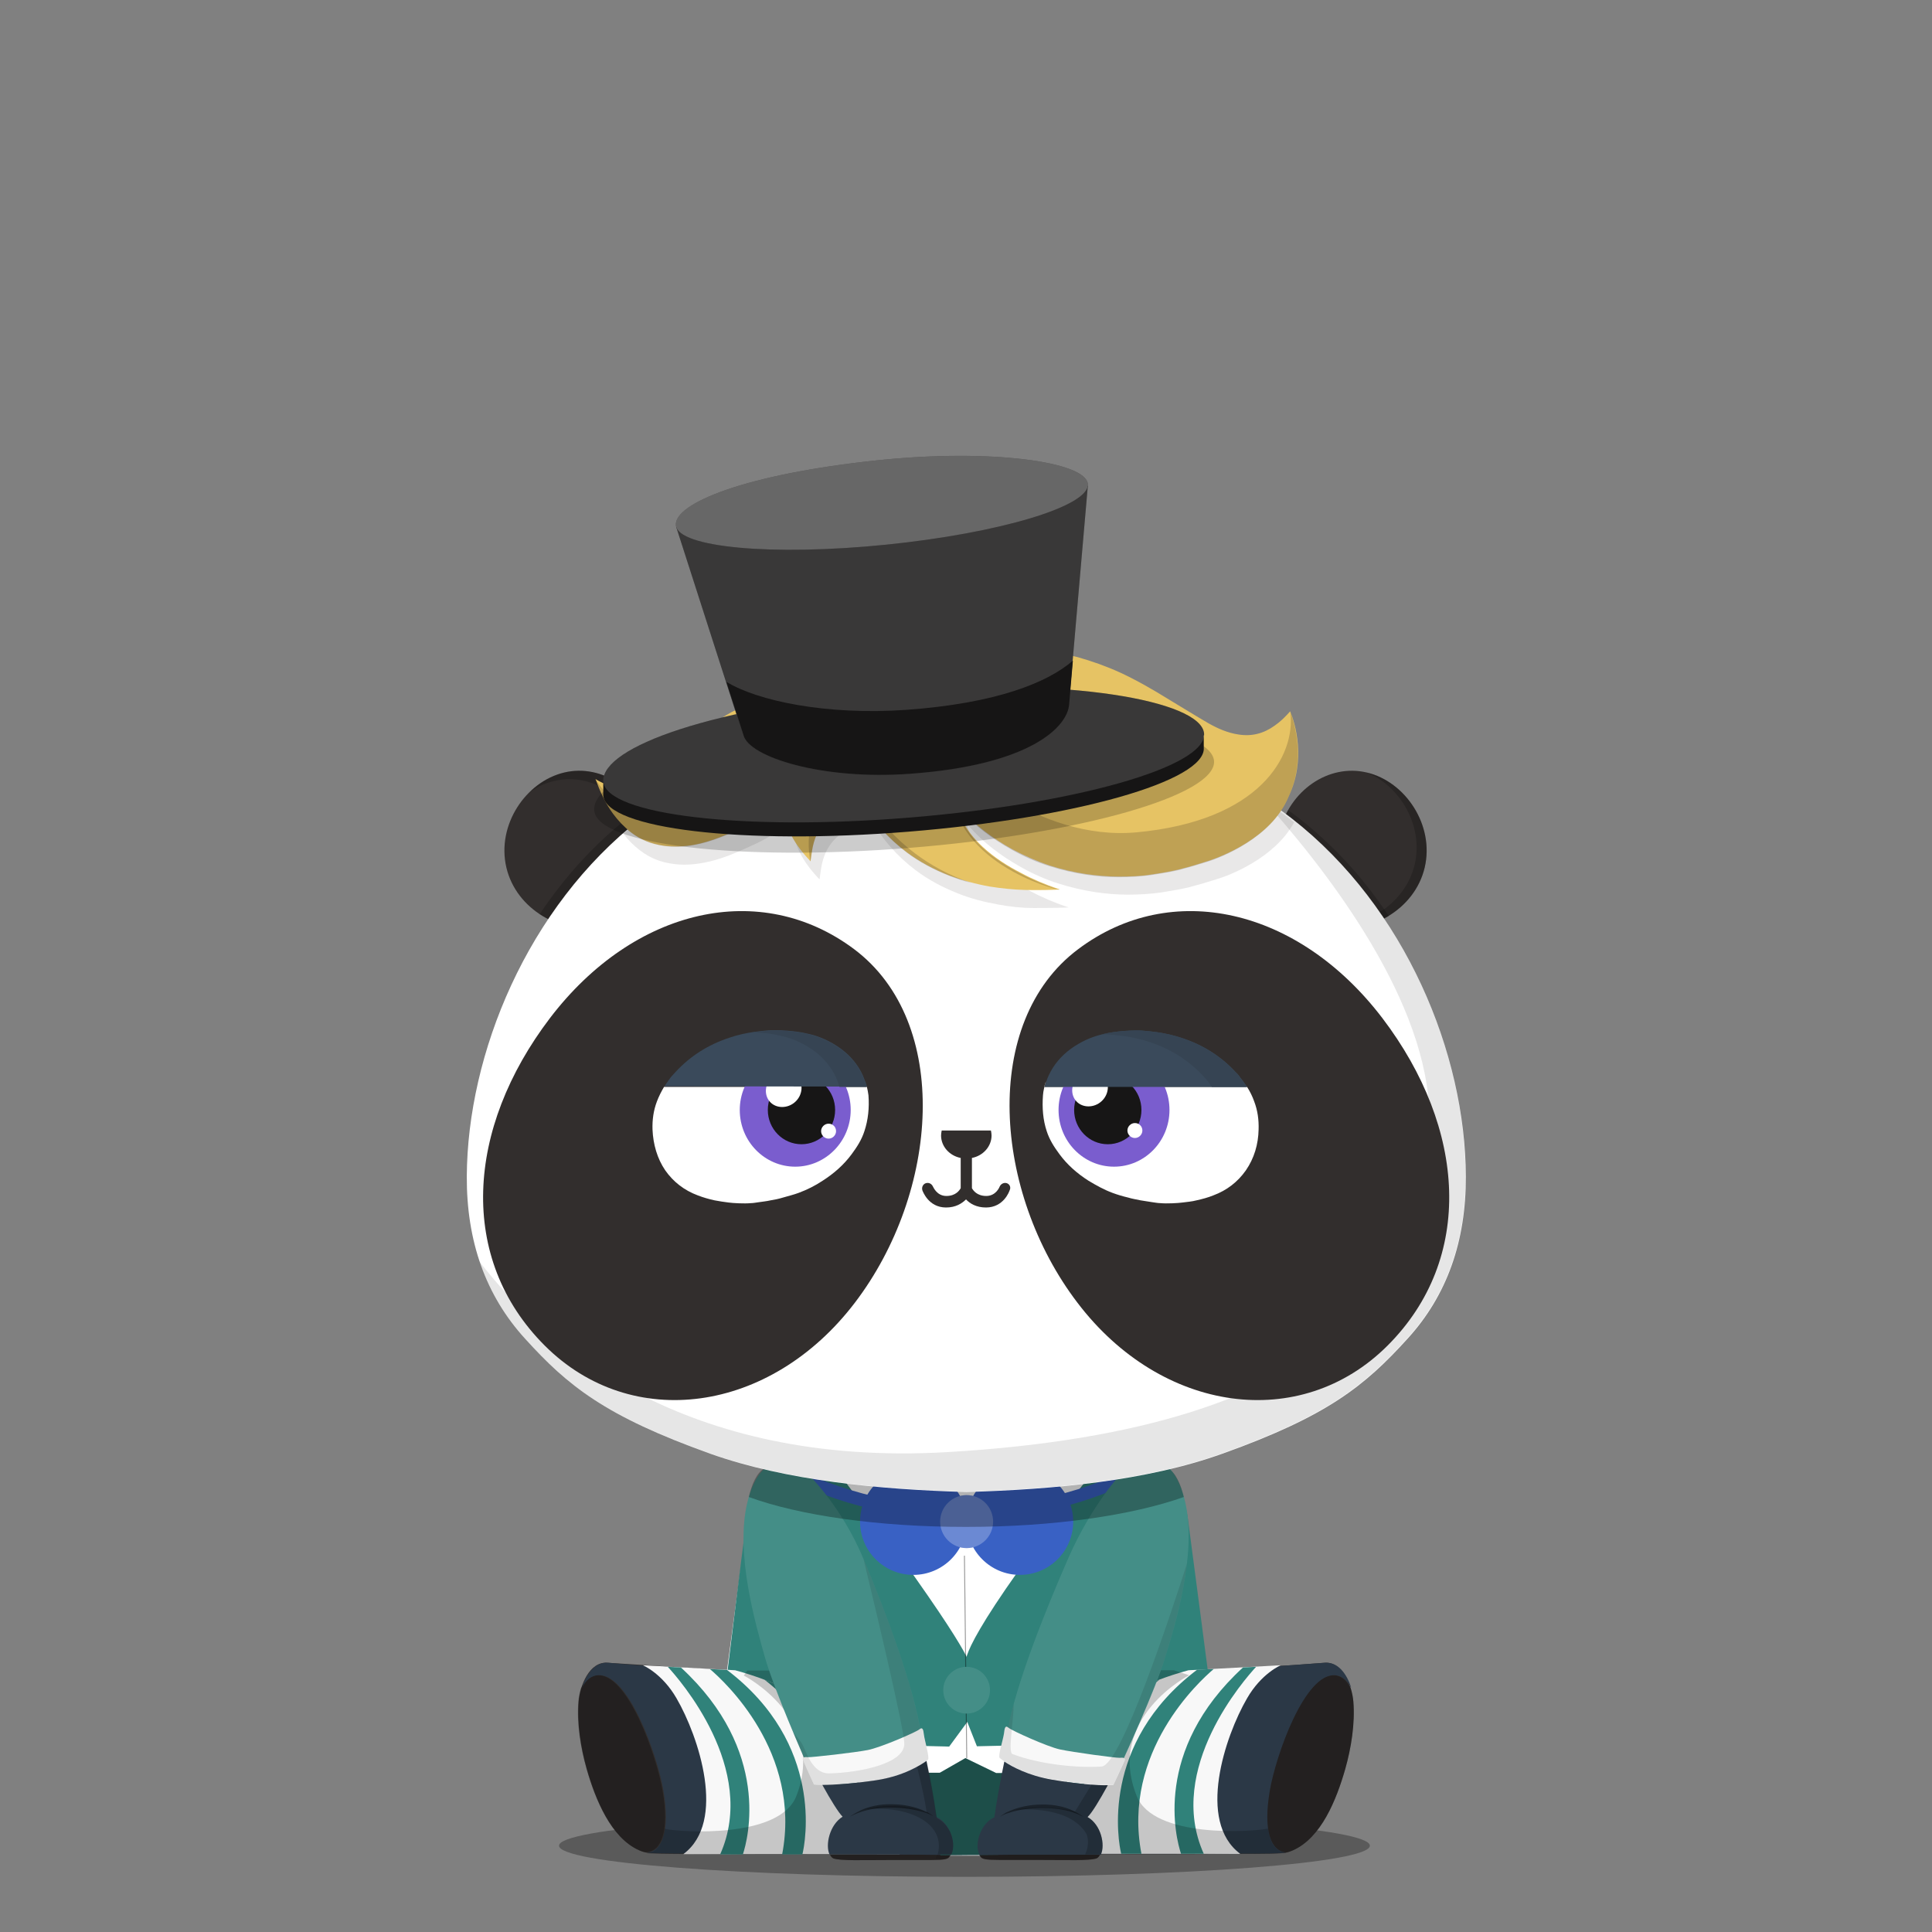
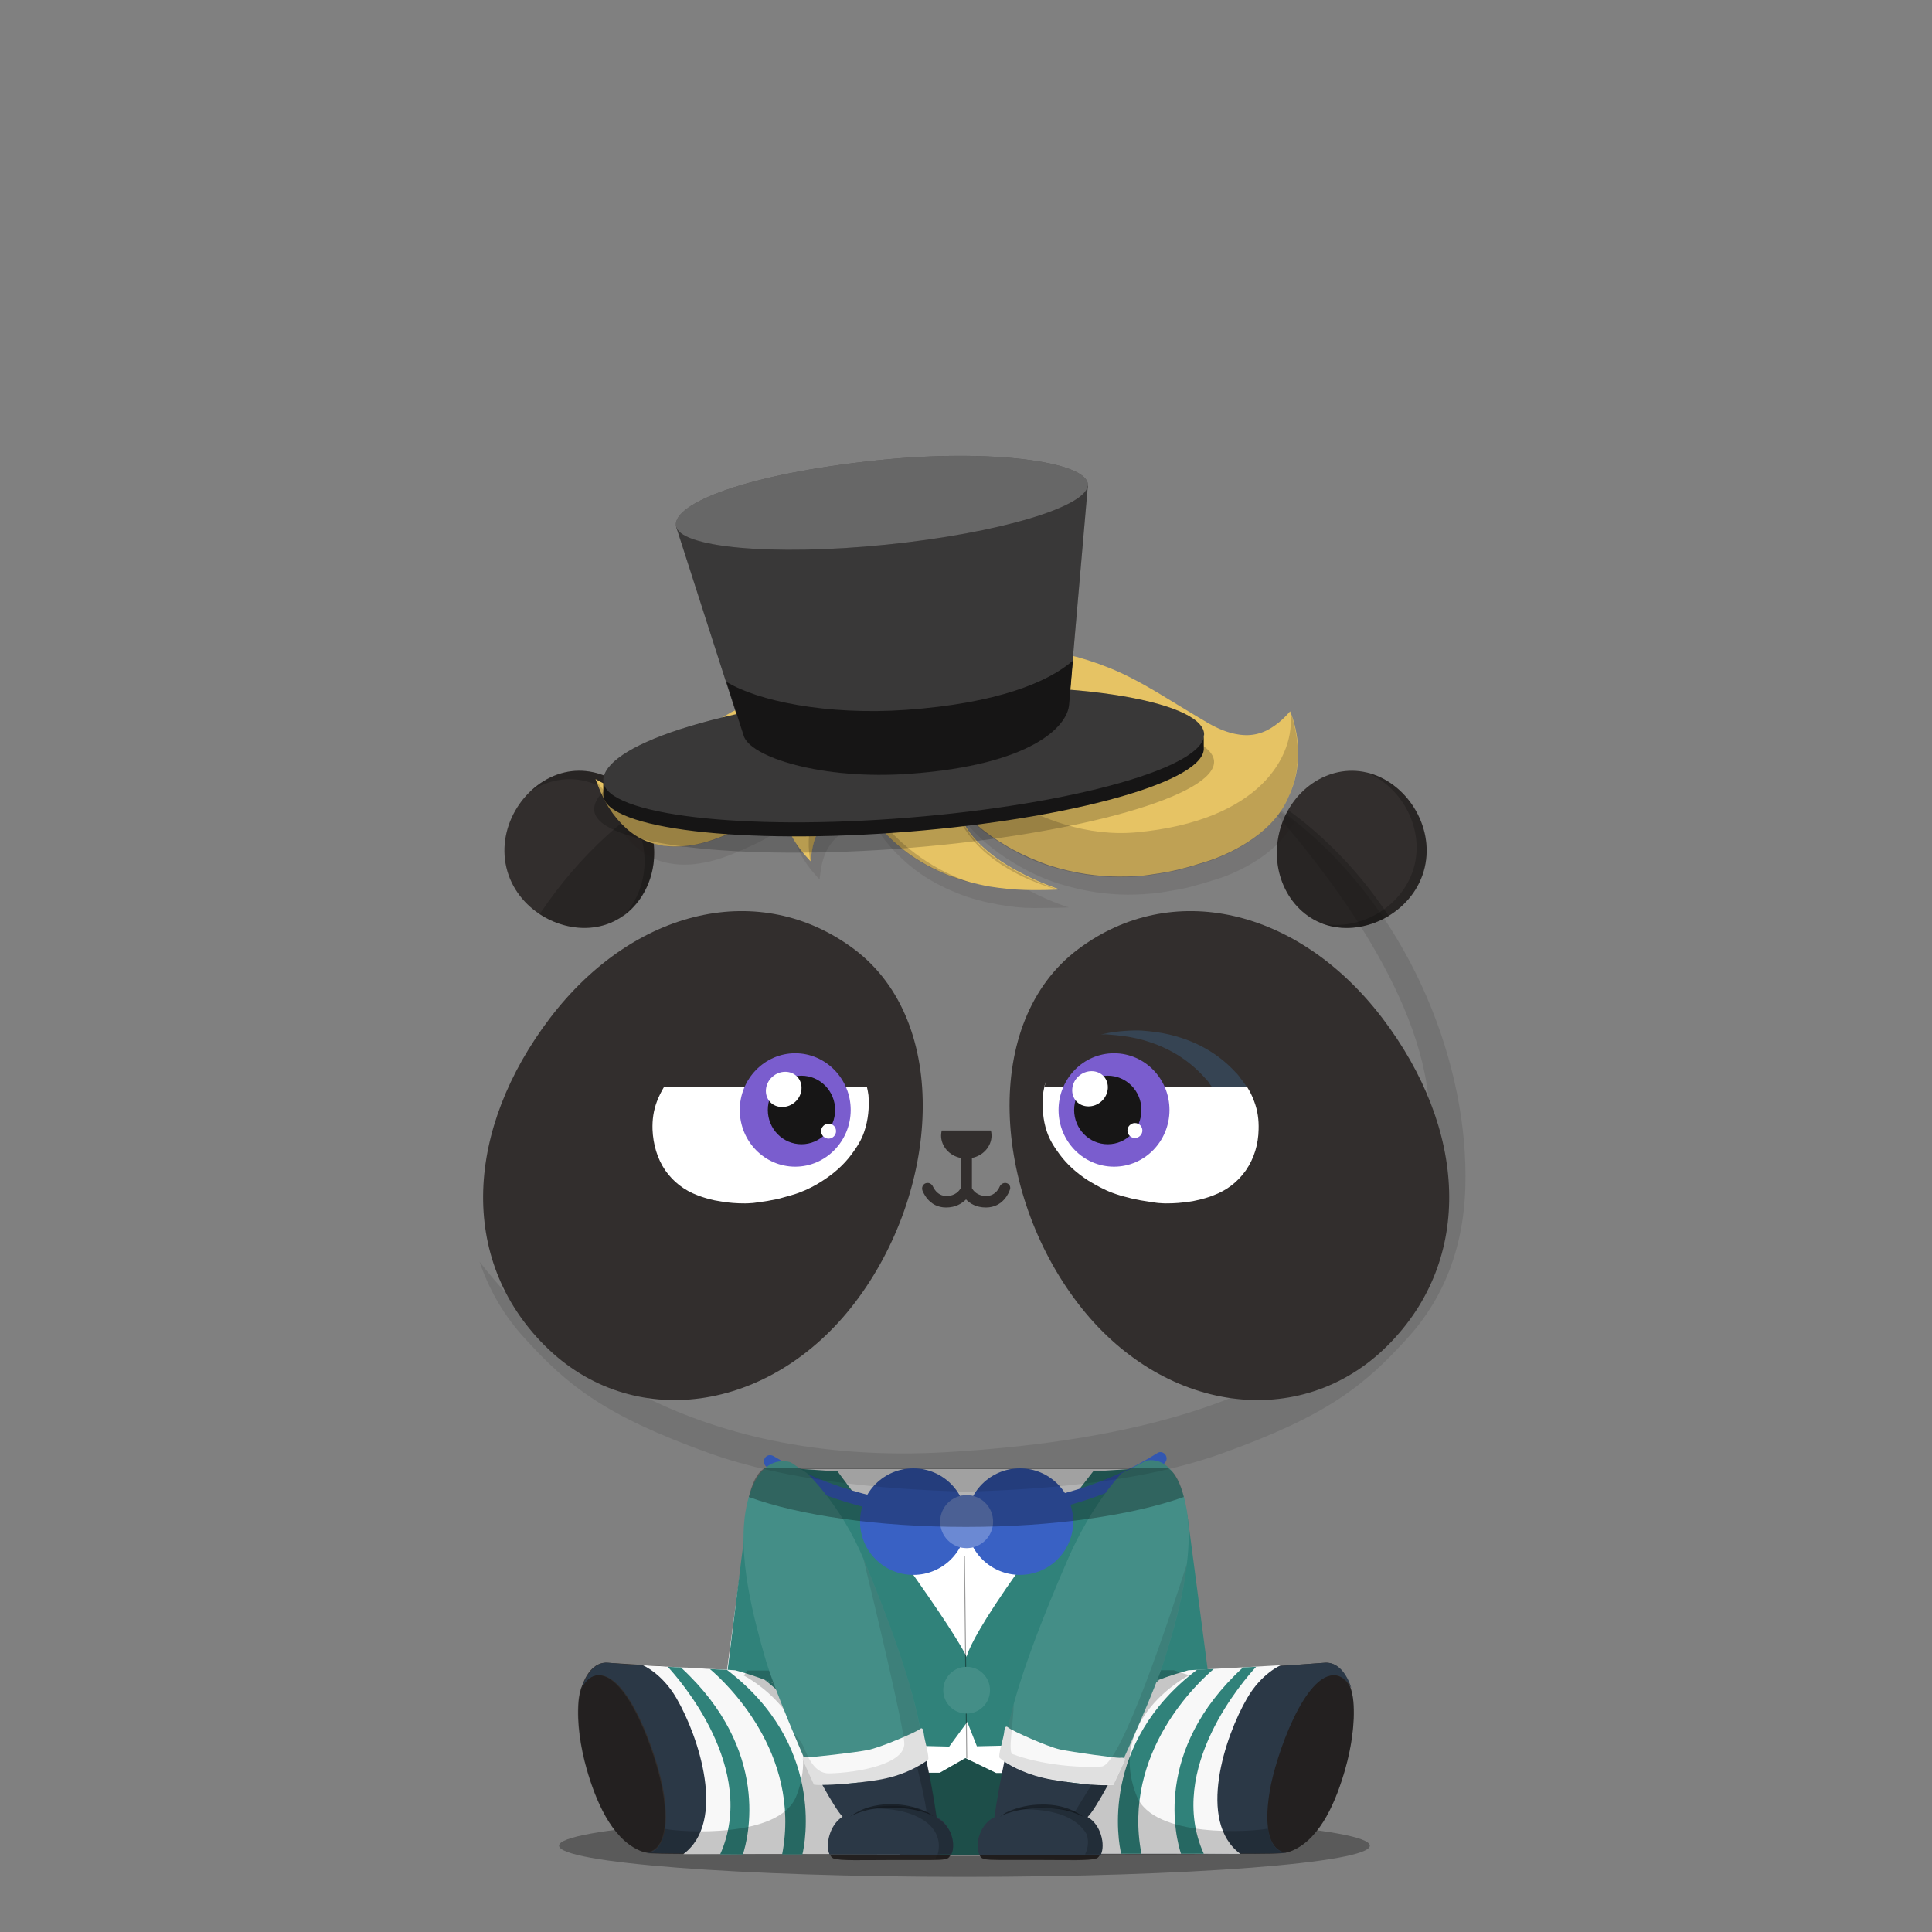
<svg xmlns="http://www.w3.org/2000/svg" version="1.1" width="100%" height="100%" viewBox="0 0 620 620">
  <rect x="0" y="0" width="620" height="620" fill="#808080" stroke="none" />
  <g id="body">
    <g>
      <path style="opacity:0.3;enable-background:new    ;" d="M439.6,592.3c0,5.5-58.3,10-130.1,10c-71.9,0-130.1-4.5-130.1-10   s58.3-10,130.1-10S439.6,586.8,439.6,592.3z" />
      <path style="fill:#322E2D;" d="M195,533.6c-5.9-0.5-8.9,7.4-9.3,12.4c-0.6,7.1,0.7,15,2.6,21.7c2.8,9.8,7.8,22.1,16.8,26.1   c0.9,0.4,1.8,0.7,3.4,0.9c3.2,0.2,14.3,0.2,15.9,0.2c18.8,0.2,31,0.1,42.3,0.1l38.9,0.4h8.7l39-0.4c11.2,0,23.5,0.1,42.3-0.1   c1.6,0,12.7,0.1,15.9-0.2c1.6-0.1,2.5-0.5,3.4-0.9c9.1-4,14-16.3,16.8-26.1c1.9-6.7,3.2-14.7,2.6-21.7c-0.4-5-3.5-12.9-9.3-12.4   c-13.9,1.1-25.6,1.7-38.5,2.4l0.2-0.1c-0.6-4.6-2.5-13.1-3.7-22.2c-1.5-10.6-2.3-21.8-3-25c-1.2-5.8-2.3-14.7-6.9-17.2H246.9   c-4.6,2.5-5.7,11.4-6.9,17.2c-0.8,3.8-2.6,19-4.3,31.4c-0.9,6.8-1.8,12.3-2.3,15.9L195,533.6z" />
      <path style="fill:#FFFFFF;" d="M252.6,543.6l28.5,51.9h39.7l37.6-53.6l28.3-5.9c-1.1-8.2-3.9-29.9-5.7-41.1   c-66.9,11-124,3.2-142.1,0.2c-1.7,11.3-4.5,32.7-5.6,40.9L252.6,543.6z" />
      <path style="opacity:0.3;enable-background:new    ;" d="M191.5,537.6c-1.8,0.2-3.7,1.4-5.1,4.2l0,0c-0.4,1.4-0.7,2.9-0.8,4.1   c-0.6,7.1,0.7,15,2.6,21.7c2.8,9.8,7.8,22.1,16.8,26.1c0.7,0.3,1.3,0.6,2.3,0.7c5-0.2,7.6-6.9,5.3-19.9   C210.7,563.5,201.4,536.7,191.5,537.6z" />
      <path style="opacity:0.3;enable-background:new    ;" d="M428.4,537.6c-9.9-0.9-19.2,25.9-21.1,37c-2.2,13,0.4,19.7,5.3,19.9   c0.9-0.2,1.6-0.4,2.3-0.7c9.1-4,14-16.3,16.8-26.1c1.9-6.7,3.2-14.6,2.6-21.7c-0.1-1-0.3-2.2-0.6-3.3l-0.2-0.8   C432.1,539,430.2,537.8,428.4,537.6z" />
      <path style="opacity:0.1;enable-background:new    ;" d="M334.7,570.6l6,24.5l0,0l12.5-0.1c11.2,0,23.5,0.1,42.3-0.1   c1.6,0,12.7,0.1,15.9-0.2c0.4,0,0.8-0.1,1.1-0.1c-3.1-0.2-5.2-2.7-5.9-7.8l0,0c-5,1.1-36.7,3.2-42.1-10.4   c-10.1-25,16.8-38.5,16.8-38.5h-4.9h-13.1h-20.9l-1.7,11.8L334.7,570.6z" />
      <path style="opacity:0.1;enable-background:new    ;" d="M281.1,556.2l-13.4-18.4h-16.4h-12.9c0,0,27,13.6,17,38.5   c-5.5,13.6-37.1,11.5-42.1,10.4l0,0c-0.7,5-2.8,7.6-5.9,7.8c0.3,0.1,0.7,0.1,1.1,0.1c3.2,0.2,14.3,0.2,15.9,0.2   c18.8,0.2,31,0.1,42.3,0.1l14.5-10.4v-28.3L281.1,556.2L281.1,556.2z" />
      <path style="opacity:0.1;enable-background:new    ;" d="M199.6,590c0.1,0.1,0.3,0.2,0.4,0.4C199.8,590.2,199.7,590.1,199.6,590   L199.6,590z" />
      <path style="opacity:0.2;enable-background:new    ;" d="M308.7,595.4c2.2-3.6-0.2-10.3-4.4-12c-4.5-26.7-22.2-78.4-30.6-89.8   l6.7,21.4l17,77.7l1.9,2.7L308.7,595.4L308.7,595.4z" />
      <path style="opacity:0.2;enable-background:new    ;" d="M357.5,594.9c1.1-2,1-8.3-5.1-11.5c4-5.5,10.2-19.4,14.7-29.4   c1.8-3.9,13.5-35.4,12-54l-37.7,85.9l0.7,8.9L357.5,594.9z" />
      <path style="fill:#322E2D;" d="M373.3,531.7c-1.2,3.8-6.4,17.7-8.2,21.6c-4.5,10-13.3,26.8-16.4,29.9c4.4,2.6,5.8,9.2,4.3,12.1   c-0.2,0.3-0.6,0.9-1.1,1.1c-2.4,0.8-8.8,0.5-19.3,0.5c-1.9,0-7.5,0-11.9,0c-4.5,0-5.6-0.3-6-1c-2.6-3.5,0-10.9,4.3-12.7   c4.2-28.9,12.4-53.4,16.1-63.7c0,0,12-41.1,30.7-49.5c0,0,4-1.2,6,0.8C371.9,470.7,387.5,484.5,373.3,531.7z" />
      <path style="opacity:0.1;enable-background:new    ;" d="M373.3,531.7c8.8-29.2,6-45.3,2.9-53.8c-0.9-2.4-3.5-6.2-3.5-6.2   c5.5,30.1-10.4,75.8-12.1,79.7c-4.5,10-13.3,26.8-16.4,29.8c0.3,0.2,0.7,0.4,1,0.7c-9.2-4.3-20.2-1.1-20.2-1.1s8.9-1.1,16.1,1.9   c6.2,2.6,7.7,6.5,7.8,9.5c-0.1,0.4-0.2,0.8-0.4,1.1c-0.2,0.3-0.6,0.9-1.1,1.1c-2.4,0.8-8.8,0.5-19.3,0.5c-1.9,0-7.5,0-11.9,0   c-0.8,0-1.5,0-2.1,0c0.2,0.4,0.3,0.7,0.6,1c0.5,0.6,1.5,1,6,1c4.4,0,10,0,11.9,0c10.5,0,16.9,0.3,19.3-0.5c0.4-0.1,0.7-0.5,0.9-0.8   c0.8-1.8,0.7-4.7-0.4-7.3l-0.1-0.6c-0.2-0.2-0.4-0.5-0.6-0.7c-0.8-1.3-1.9-2.5-3.2-3.3c0.1-0.1,0.2-0.2,0.3-0.3c0,0-0.1,0-0.1-0.1   c1.6-1.6,4.9-7.1,8.2-13.4c2.9-5.5,5.9-11.5,7.9-16.1c0.1-0.1,0.2-0.4,0.3-0.7C367.1,548.8,372.2,535.4,373.3,531.7z" />
      <g style="opacity:0.3;">
        <g>
          <g>
            <path d="M319.9,583c0,0,0.3-0.2,0.9-0.7c0.3-0.2,0.7-0.4,1.1-0.7c0.5-0.2,1-0.5,1.6-0.7c2.4-1,5.9-1.9,9.9-1.9      c4-0.1,7.6,0.8,9.9,1.9c1.2,0.6,2.1,1.1,2.7,1.5s0.9,0.6,0.9,0.6s-0.4-0.2-1-0.5s-1.6-0.7-2.8-1.1c-2.4-0.8-5.9-1.3-9.7-1.3      c-3.8,0-7.3,0.6-9.7,1.3c-0.6,0.2-1.1,0.4-1.6,0.5c-0.5,0.2-0.9,0.4-1.2,0.5C320.3,582.8,319.9,583,319.9,583z" />
          </g>
        </g>
      </g>
      <path style="fill:#322E2D;" d="M246,531.7c1.2,3.8,6.4,17.7,8.2,21.6c4.5,10,13.3,26.8,16.4,29.9c-4.4,2.6-5.8,9.2-4.2,12.1   c0.2,0.3,0.6,0.9,1.1,1.1c2.4,0.8,8.8,0.5,19.3,0.5c1.9,0,7.5,0,11.9,0c4.5,0,5.6-0.3,6-1c2.6-3.5,0-10.9-4.3-12.7   c-4.2-28.9-12.4-53.4-16.1-63.7c0,0-12-41.1-30.7-49.5c0,0-4-1.2-6,0.8C247.4,470.7,231.7,484.5,246,531.7z" />
      <path style="opacity:0.1;enable-background:new    ;" d="M304.8,588.4c-0.1-0.3-0.2-0.5-0.4-0.8l0,0l0,0c-1-1.8-2.4-3.3-4-4   c0-0.1,0-0.2,0-0.3c0,0-0.1,0-0.1-0.1c-4.2-28.9-12.4-53.4-16.1-63.7c0,0-6.9-23.7-18.4-38.8c8.1,22.4,27.7,77.2,31.4,101   c-9.2-4.2-20-1.1-20-1.1s8.9-1.1,16.1,1.9c11.4,4.8,6.9,14,6.9,14l1.4-0.1c-0.1,0.1-0.3,0.2-0.6,0.3c2.5-0.1,3.2-0.4,3.6-0.9   C306,594,305.9,591,304.8,588.4z" />
      <g style="opacity:0.3;">
        <g>
          <g>
            <path d="M299.3,583c0,0-0.4-0.2-1-0.5c-0.3-0.1-0.7-0.3-1.2-0.5s-1-0.3-1.6-0.5c-2.4-0.7-5.9-1.3-9.7-1.3      c-3.8-0.1-7.3,0.5-9.7,1.3c-1.2,0.4-2.2,0.8-2.8,1.1c-0.6,0.3-1,0.5-1,0.5s0.3-0.2,0.9-0.6c0.6-0.4,1.5-0.9,2.7-1.5      c2.4-1.1,5.9-2,9.9-1.9c4,0,7.5,0.9,9.9,1.9c0.6,0.3,1.1,0.5,1.6,0.7c0.4,0.3,0.8,0.5,1.1,0.7C299,582.7,299.3,583,299.3,583z" />
          </g>
        </g>
      </g>
      <path style="opacity:0.3;enable-background:new    ;" d="M267.4,596.4c2.4,0.8,8.8,0.5,19.3,0.5c1.9,0,7.5,0,11.8,0   c4.5,0,5.6-0.3,6-1c0.2-0.2,0.3-0.5,0.5-0.8h-38.7c0,0,0,0.1,0.1,0.1C266.5,595.7,266.9,596.2,267.4,596.4z" />
      <path style="opacity:0.3;enable-background:new    ;" d="M351.9,596.3c-2.4,0.8-8.8,0.5-19.3,0.5c-1.9,0-7.5,0-11.9,0   c-4.5,0-5.6-0.3-6-1c-0.2-0.2-0.3-0.5-0.5-0.8H353c0,0,0,0.1-0.1,0.1C352.8,595.6,352.4,596.2,351.9,596.3z" />
      <path style="opacity:0.3;enable-background:new    ;" d="M309.9,490.1c27.7,0,52.4-3.7,68.3-9.4c-1-4-2.5-7.7-5.2-9.2H246.9   c-2.7,1.5-4.2,5.2-5.2,9.2C257.5,486.4,282.2,490.1,309.9,490.1z" />
      <g>
        <path style="fill:#9D9D9D;" d="M377,476.6c0.1,0.3,0.2,0.6,0.3,0.9C377.2,477.2,377.1,476.9,377,476.6z" />
        <path style="fill:#9D9D9D;" d="M375.9,474.4c0.2,0.3,0.3,0.6,0.5,0.9C376.2,475,376.1,474.7,375.9,474.4z" />
        <path style="fill:#9D9D9D;" d="M376.5,475.5c0.1,0.3,0.3,0.6,0.4,0.9C376.8,476.1,376.6,475.8,376.5,475.5z" />
        <path style="fill:#9D9D9D;" d="M374.7,472.8c0.2,0.2,0.4,0.5,0.6,0.7C375.1,473.2,374.9,473,374.7,472.8z" />
        <path style="fill:#9D9D9D;" d="M375.3,473.5c0.2,0.2,0.4,0.5,0.5,0.8C375.7,474,375.5,473.8,375.3,473.5z" />
        <path style="fill:#9D9D9D;" d="M373.9,472.1c0.2,0.2,0.4,0.4,0.6,0.6C374.3,472.4,374.1,472.2,373.9,472.1z" />
        <path style="fill:#9D9D9D;" d="M373,471.5c0.3,0.1,0.5,0.3,0.7,0.5C373.6,471.8,373.3,471.6,373,471.5z" />
        <path style="fill:#9D9D9D;" d="M378.3,480.7c0-0.1-0.1-0.2-0.1-0.3C378.2,480.4,378.2,480.5,378.3,480.7L378.3,480.7z" />
        <path style="fill:#9D9D9D;" d="M377.4,477.7c0.1,0.3,0.2,0.7,0.3,1C377.6,478.3,377.5,478,377.4,477.7z" />
        <path style="fill:#9D9D9D;" d="M377.8,479c0.1,0.3,0.2,0.6,0.3,1C378,479.6,377.9,479.3,377.8,479z" />
        <path style="fill:#B7D08B;" d="M374.6,472.6l0.1,0.1C374.6,472.7,374.6,472.7,374.6,472.6z" />
        <path style="fill:#B7D08B;" d="M378.1,480c0,0.1,0.1,0.2,0.1,0.4C378.1,480.2,378.1,480.1,378.1,480z" />
        <path style="fill:#B7D08B;" d="M376.9,476.4c0,0.1,0,0.1,0.1,0.2C376.9,476.5,376.9,476.5,376.9,476.4z" />
        <path style="fill:#B7D08B;" d="M373.8,472l0.1,0.1C373.9,472,373.8,472,373.8,472z" />
        <path style="fill:#B7D08B;" d="M377.3,477.5c0,0.1,0,0.1,0.1,0.2C377.4,477.6,377.3,477.6,377.3,477.5z" />
        <path style="fill:#B7D08B;" d="M376.4,475.3c0,0.1,0.1,0.1,0.1,0.2C376.4,475.4,376.4,475.4,376.4,475.3z" />
        <path style="fill:#B7D08B;" d="M377.7,478.7c0,0.1,0.1,0.2,0.1,0.3C377.8,478.9,377.7,478.8,377.7,478.7z" />
        <path style="fill:#B7D08B;" d="M375.8,474.3l0.1,0.1C375.9,474.4,375.9,474.4,375.8,474.3z" />
      </g>
    </g>
  </g>
  <g id="clothes">
    <g>
      <rect style="fill:none;" width="620" height="620" />
      <g>
        <path style="fill:#2B3846;" d="M407.5,574.6c1.9-11.1,11.2-37.9,21.1-37c1.7,0.2,3.6,1.3,4.9,3.9h0.1c-1.4-4.2-4.1-8.2-8.4-7.9    c-13.9,1.1-25.6,1.7-38.5,2.4h-153c-13-0.7-25.9-1.2-38.5-2.4c-4.4-0.4-7.2,4-8.5,8.2l0,0c1.3-2.8,3.3-4.1,5.1-4.2    c9.9-0.9,19.2,25.9,21.1,37c2.2,13-0.4,19.6-5.3,19.9c0.3,0.1,0.7,0.1,1.1,0.1c3.2,0.2,14.3,0.2,15.9,0.2    c18.8,0.2,31,0.1,42.3,0.1l38.9,0.4h8.7l39-0.4c11.2,0,23.5,0.1,42.3-0.1c1.6,0,12.7,0.1,15.9-0.2c0.4,0,0.7-0.1,1.1-0.1l0,0    C407.8,594.1,405.3,587.5,407.5,574.6z" />
        <path style="fill:#FFFFFF;" d="M380.2,488.6c-1.2-5.8-2.3-14.7-6.9-17.2H247.1c-4.6,2.5-5.7,11.4-6.9,17.2    c-1.2,5.9-5.4,37.2-6.7,47.3l8.9,0.4c0,0,9.7-1.3,14.7,1.9c9.7,4.9,17.9,9.3,24.2,12.9v43.1l24.5-0.2l8.5-0.2l26.5-0.3l0.3-39.7    c8-3,17.6-6.8,26.4-10.9c10.4-5.4,19.3-6.9,19.3-6.9l0.2-0.1C385.5,525.7,381.4,494.6,380.2,488.6z" />
        <path style="fill:#30827A;" d="M311,533.8c0,0,1.1-3.8-42.2-61.6l-21.8-1.5c0,0-5.9,5.5-7.4,16.6s-6.8,54.3-6.8,54.3l29.7,17.9    l42.1,1l6.4-8.7V533.8z" />
        <path style="fill:#30827A;" d="M310,533.6c-0.4-0.8-1-8,40.8-61.4l22.7-1.5c0,0,6.1,5.5,7.7,16.6c1.5,11.1,7.1,54.2,7.1,54.2    l-31,17.9l-43.8,1l-3.4-8.6c0-0.1-0.1-0.2-0.1-0.3l0.1-17.6C310,533.8,310,533.7,310,533.6z" />
        <path style="fill:#F8F8F8;" d="M206.3,534.4c0,0,6.2,2.6,10.8,10.6c7.1,12.2,16.2,39.6,2.2,50h69.4c0,0,2.3-44-52.8-59    L206.3,534.4z" />
        <path style="fill:#30827A;" d="M238.4,595.1c1.6-4.9,9.2-33.2-19.9-60l-4.2-0.2c3.5,3.8,29.1,32.7,16.8,60.2H238.4z" />
        <path style="fill:#30827A;" d="M257.5,595.1c0.9-3.7,7.1-35.4-24.2-59.2l-5.5-0.3c4.6,3.9,29.5,26.7,23.2,59.5H257.5z" />
        <path style="fill:#30827A;" d="M245.3,539c6.7,5.2,31.5,26.5,24.8,55.9h6.8c0.9-4.3,4.3-26.7-16.5-48.4    C256.1,543.7,251,541.2,245.3,539z" />
        <path style="fill:#F8F8F8;" d="M411,534.4c0,0-6.2,2.6-10.8,10.6c-7.1,12.2-16.2,39.5-2.2,49.9h-69.4c0,0-2.3-43.9,52.8-58.9    L411,534.4z" />
        <path style="fill:#30827A;" d="M379,594.9c-1.6-4.9-9.2-33.1,19.9-59.8l4.2-0.2c-3.5,3.8-29.1,32.6-16.8,60H379z" />
        <path style="fill:#30827A;" d="M359.8,594.9c-0.9-3.7-6.9-35.4,24.4-59.1l5.3-0.2c-4.6,3.9-29.5,26.6-23.2,59.3H359.8z" />
        <path style="fill:#30827A;" d="M372.1,539c-6.7,5.2-31.5,26.5-24.8,55.9h-6.8c-0.9-4.3-4.3-26.7,16.5-48.4    C361.3,543.7,366.3,541.2,372.1,539z" />
        <polygon style="fill:#30827A;" points="309.8,564.2 301.6,568.9 297.2,568.9 301.8,595.3 322.2,595.2 323.7,571.1 323,569     319.7,569   " />
        <polygon style="opacity:0.4;enable-background:new    ;" points="309.8,564.2 301.6,568.9 297.2,568.9 301.8,595.3 322.2,595.2     323.7,571.1 323,569 319.7,569   " />
        <path style="fill:#3961C4;" d="M309,487.5c-22.9,0-44.7-5.8-62.9-16.7c-0.9-0.6-1.3-1.8-0.7-2.8c0.5-1,1.7-1.3,2.7-0.8    c17.6,10.6,38.7,16.2,60.9,16.2c22.9,0,44.5-5.9,62.4-17.1c0.9-0.6,2.1-0.3,2.7,0.7s0.2,2.2-0.7,2.8    C354.9,481.4,332.6,487.5,309,487.5z" />
        <circle style="fill:#3961C4;" cx="293.1" cy="488.3" r="17.1" />
        <circle style="fill:#3961C4;" cx="327.3" cy="488.3" r="17.1" />
        <circle style="fill:#3961C4;" cx="310.2" cy="488.3" r="8.5" />
        <circle style="opacity:0.25;fill:#FFFFFF;enable-background:new    ;" cx="310.2" cy="488.3" r="8.5" />
        <rect x="309.7" y="499.2" transform="matrix(1 -1.145511e-02 1.145511e-02 1 -6.07 3.584)" style="opacity:0.4;enable-background:new    ;" width="0.3" height="65" />
        <circle style="fill:#30827A;" cx="310.2" cy="542.4" r="7.5" />
        <circle style="opacity:0.1;fill:#FFFFFF;enable-background:new    ;" cx="310.2" cy="542.4" r="7.5" />
        <g>
          <path style="opacity:0.2;enable-background:new    ;" d="M406.9,586.8L406.9,586.8c-5,1.1-36.7,3.2-42.1-10.4     c-10.1-25,16.8-38.8,16.8-38.8l-4.9-1.6h-13.1l-20.9,9l-15.8,44.1c0,0,1.2,2.7,3,6.1l23.6-0.3c11.2,0,23.5,0.1,42.3-0.1     c1.6,0,12.7,0.1,15.9-0.2c0.4,0,0.8-0.1,1.1-0.1C409.7,594.4,407.6,591.8,406.9,586.8z" />
          <path style="opacity:0.2;enable-background:new    ;" d="M287,573.1c0-0.5-4.5-14.9-4.5-14.9l-14.2-22.1h-28.5l-1.1,1.6     c0,0,26.8,13.8,16.8,38.8c-5.5,13.6-37.1,11.5-42.1,10.4l0,0c-0.7,5-2.8,7.6-5.9,7.8c0.3,0.1,0.7,0.1,1.1,0.1     c3.2,0.2,14.3,0.2,15.9,0.2c18.8,0.2,31,0.1,42.3,0.1h14.6c3.2-2.9,6.1-5.4,6.1-5.8C287.7,588.3,287,573.6,287,573.1z" />
        </g>
        <path style="fill:#30827A;" d="M258.3,564.7c0,0-10-22.7-12.9-33.1s-9.6-33.2-5.5-49.7s13.9-12.6,13.9-12.6l5.1,3.4    c0,0,10.9,10,18.3,27.8c7.5,17.8,15.9,40.6,18.4,55.7l-6.7,8.7c0,0-15.5,2.9-16.2,2.9S258.3,564.7,258.3,564.7z" />
        <path style="opacity:0.1;fill:#FFFFFF;enable-background:new    ;" d="M258.3,564.7c0,0-10-22.7-12.9-33.1s-9.6-33.2-5.5-49.7    s13.9-12.6,13.9-12.6l5.1,3.4c0,0,10.9,10,18.3,27.8c7.5,17.8,15.9,40.6,18.4,55.7l-6.7,8.7c0,0-15.5,2.9-16.2,2.9    S258.3,564.7,258.3,564.7z" />
        <path style="fill:#F8F8F8;" d="M261.2,572.7c0,0-3.4-7.4-3.6-8.1c-0.2-0.7,0.7-0.8,1.7-0.7s15.2-1.5,19.2-2.3    c4.1-0.8,15.4-5.7,16.5-6.6s1.3,0,1.5,1.7s1.9,7.5,1.3,8s-6.7,5.1-16.7,6.6S263.7,573.1,261.2,572.7z" />
        <path style="opacity:0.1;enable-background:new    ;" d="M297.8,564.7c0.6-0.5-1.1-6.3-1.3-8c-0.2-1.6-0.3-2.5-1.2-1.9    c-2.7-15.1-10.9-37.2-18.2-54.5l0,0c3.7,15.2,12.9,53.8,13.1,59.1c0.3,6.7-14.8,9.5-24.1,9.7c-5.5,0.1-7.4-7.1-8.6-9.3    c-0.5-0.9-1.7-2.4-2.9-3.8c1.6,3.8,2.9,6.8,3.4,8c-0.3,0.1-0.4,0.3-0.4,0.6c0.2,0.7,3.6,8.1,3.6,8.1c2.5,0.4,9.9,0.2,19.9-1.3    S297.2,565.3,297.8,564.7z" />
        <path style="fill:#30827A;" d="M360.4,564.8c0,0,10.4-22.5,13.5-32.9c3.2-10.3,10.2-33,6.5-49.6s-12.7-13.5-12.7-13.5l-7.8,4    c0,0-9.4,9.7-17.1,27.3c-7.7,17.6-16.7,40.3-19.5,55.3l6.6,8.8c0,0,15.5,3.1,16.1,3.2C346.6,567.5,360.4,564.8,360.4,564.8z" />
        <path style="opacity:0.1;fill:#FFFFFF;enable-background:new    ;" d="M360.4,564.8c0,0,10.4-22.5,13.5-32.9    c3.2-10.3,10.2-33,6.5-49.6s-12.7-13.5-12.7-13.5l-7.8,4c0,0-9.4,9.7-17.1,27.3c-7.7,17.6-16.7,40.3-19.5,55.3l6.6,8.8    c0,0,15.5,3.1,16.1,3.2C346.6,567.5,360.4,564.8,360.4,564.8z" />
        <path style="fill:#F8F8F8;" d="M357.3,572.8c0,0,3.5-7.4,3.7-8c0.2-0.7-0.6-0.8-1.7-0.7c-1,0.1-15.1-1.8-19.2-2.7    s-15.3-6-16.4-6.9c-1.1-1-1.3,0-1.5,1.7s-2,7.4-1.4,8s6.6,5.2,16.6,6.9S354.8,573.1,357.3,572.8z" />
        <path style="opacity:0.1;enable-background:new    ;" d="M380.9,501.8c-5.1,15.9-21.1,64.7-27.4,65.1c-7.5,0.5-19.6-0.6-28.6-4    c-1.5-0.6,0.4-10.8,0.4-16c-0.7,2.6-1.3,5-1.8,7.3c-0.9-0.6-1.1,0.2-1.3,1.9c-0.2,1.7-2,7.4-1.4,8s6.6,5.2,16.6,6.9    s17.4,2.1,19.9,1.7c0,0,3.5-7.4,3.7-8c0.1-0.3-0.1-0.5-0.4-0.6c1.7-3.7,10.4-22.9,13.3-32.2C375.9,525.3,379.5,513.7,380.9,501.8z    " />
        <g>
          <path style="fill:#2B3846;" d="M266.2,595.1h39.1c1.8-3.7-0.7-10.3-4.8-12c-0.9-6.2-2-12.3-3.2-18c-1.8,1.3-7.5,4.9-16.1,6.2     c-7.4,1.1-13.6,1.5-17.3,1.5c2.7,4.9,5.2,8.9,6.5,10.2C266.2,585.6,264.8,592.1,266.2,595.1z" />
          <path style="opacity:0.4;enable-background:new    ;" d="M299.7,582.9c0,0-0.4-0.2-1-0.5c-0.3-0.1-0.7-0.3-1.2-0.5     s-1-0.3-1.6-0.5c-2.4-0.7-5.9-1.3-9.7-1.3c-3.8-0.1-7.3,0.5-9.7,1.3c-1.2,0.4-2.2,0.8-2.8,1.1c-0.6,0.3-1,0.5-1,0.5     s0.3-0.2,0.9-0.6c0.6-0.4,1.5-0.9,2.7-1.5c2.4-1.1,5.9-2,9.9-1.9c4,0,7.5,0.9,9.9,1.9c0.6,0.3,1.1,0.5,1.6,0.7     c0.4,0.3,0.8,0.5,1.1,0.7C299.3,582.7,299.7,582.9,299.7,582.9z" />
          <path style="opacity:0.2;enable-background:new    ;" d="M293.5,582.6c8.6,3.7,8.2,9.8,7.4,12.5h4.4c0.9-1.9,0.7-4.5-0.2-6.8     c-0.1-0.3-0.2-0.5-0.4-0.8l0,0l0,0c-1-1.8-2.4-3.3-4-4c0-0.1,0-0.2,0-0.3c0,0-0.1,0-0.1-0.1c-0.9-6.2-2-12.3-3.2-18     c-0.6,0.4-1.6,1.1-3.1,1.9c1.4,5.6,2.5,10.6,3.1,14.7c-9.2-4.2-20-1.1-20-1.1S286.3,579.5,293.5,582.6z" />
        </g>
        <g>
          <path style="fill:#2B3846;" d="M353.3,595.1c1.4-3,0.1-9.5-4.3-12c1.4-1.3,3.8-5.3,6.5-10.2c-3.4,0.1-9.8-0.4-18-1.8     c-7.4-1.3-12.7-4.1-15.2-5.8c-1.2,5.7-2.3,11.7-3.2,17.9c-4.1,1.7-6.6,8.3-4.8,12h39V595.1z" />
          <path style="opacity:0.2;enable-background:new    ;" d="M353.3,595.1c1.4-3,0.1-9.5-4.3-12c1.4-1.3,3.8-5.3,6.5-10.2     c-1.3,0-3.1,0-5.2-0.2l-5.3,8.6c0,0-10-2.5-19.3-0.5c0,0,17.4-1.9,23,7.8c1,2.8,0.1,5.3-0.5,6.5L353.3,595.1L353.3,595.1z" />
          <path style="opacity:0.4;enable-background:new    ;" d="M320.8,583.1c0,0,0.3-0.2,0.9-0.7c0.3-0.2,0.7-0.4,1.1-0.7     c0.5-0.2,1-0.5,1.6-0.7c2.4-1,5.9-1.9,9.9-1.9c4-0.1,7.6,0.8,9.9,1.9c1.2,0.6,2.1,1.1,2.7,1.5s0.9,0.6,0.9,0.6s-0.4-0.2-1-0.5     s-1.6-0.7-2.8-1.1c-2.4-0.8-5.9-1.3-9.7-1.3c-3.8,0-7.3,0.6-9.7,1.3c-0.6,0.2-1.1,0.4-1.6,0.5c-0.5,0.2-0.9,0.4-1.2,0.5     C321.1,582.9,320.8,583.1,320.8,583.1z" />
        </g>
        <path style="opacity:0.3;enable-background:new    ;" d="M310,490c28.4,0,53.6-3.8,69.9-9.6c-1-4.1-2.6-7.9-5.3-9.4h-129    c-2.8,1.5-4.3,5.3-5.3,9.4C256.4,486.3,281.6,490,310,490z" />
      </g>
      <rect style="fill:none;" width="620" height="620" />
    </g>
  </g>
  <g id="ear">
    <path style="fill:#322E2D;" d="M209.2,267.3c3.2,13.6-4.2,27-16.5,29.9s-27-5.2-30.2-18.8c-3.2-13.6,6.2-27.6,18.6-30.5  C193.4,245,206,253.7,209.2,267.3z" />
    <path style="opacity:0.2;" d="M173.7,292.6c-0.2,0.3-0.3,0.5-0.5,0.8c5.8,3.8,12.9,5.3,19.4,3.8c12.3-2.9,19.7-16.3,16.5-29.9  c-0.7-3-1.8-5.7-3.3-8.1c-3.8,2.8-7.5,5.7-11,8.9C186.8,275.4,179.8,283.6,173.7,292.6z" />
    <path style="opacity:0.2;" d="M209.2,267.3c-3.2-13.6-15.8-22.3-28.1-19.4c-4.2,1-8,3.2-11.1,6.3c2.4-1.7,5.1-3,8-3.6  c12.3-2.9,24.9,5.8,28.1,19.4c2.2,9.2-0.5,18.3-6.3,24.2C207.7,288.7,211.7,278.1,209.2,267.3z" />
    <path style="fill:#322E2D;" d="M410.5,267.3c-3.2,13.6,4.2,27,16.5,29.9s27-5.2,30.2-18.8c3.2-13.6-6.2-27.6-18.6-30.5  C426.3,245,413.7,253.7,410.5,267.3z" />
    <path style="opacity:0.2;" d="M427.1,297.2c6.2,1.5,13,0.1,18.6-3.2c-5.2-7.8-11-15-17.7-21.6c-4.6-4.5-9.4-8.7-14.6-12.4  c-1.3,2.2-2.3,4.7-2.9,7.4C407.3,280.9,414.7,294.3,427.1,297.2z" />
    <path style="opacity:0.2;" d="M438.6,247.9c-0.1,0-0.2,0-0.3-0.1c10.9,4.2,18.6,17.1,15.7,29.6c-3.2,13.5-17.6,21.6-29.9,18.9  c0.9,0.4,1.9,0.7,2.9,0.9c12.3,2.9,27-5.2,30.2-18.8C460.4,264.8,451,250.8,438.6,247.9z" />
  </g>
  <g id="head">
-     <path style="fill:#FFFFFF;" d="M414.6,262.7c-25.8-20.1-59-28.7-104.4-28.7c-0.1,0-0.1,0-0.1,0s-0.1,0-0.1,0  c-45.4,0-78.6,8.6-104.4,28.7c-36.5,28.5-55.6,75.6-55.8,114.8c-0.1,20.7,6,38.2,18.7,52.1c13.7,15.1,25.6,24.8,59.4,36.9  c24.5,8.7,54.3,11.5,82.1,12.3c0,0,0.1,0,0.1,0c0,0,0.1,0,0.1,0c27.8-0.8,57.6-3.5,82.1-12.3c33.8-12.1,45.7-21.8,59.4-36.9  c12.7-13.9,18.8-31.4,18.7-52.1C470.3,338.3,451.1,291.2,414.6,262.7z" />
    <path style="opacity:0.1;enable-background:new    ;" d="M414.6,262.7c-3.3-2.5-6.6-4.9-10.1-7.1c19.5,21.5,52,62.6,54.1,99.6  c3.1,54.2-27.9,103.4-154.6,110.8c-84.4,4.9-129.5-34.4-150.1-61.1c3.1,9.2,7.9,17.4,14.5,24.6c13.7,15.1,25.6,24.8,59.4,36.9  c24.5,8.7,54.3,11.5,82.1,12.3c0,0,0.1,0,0.1,0c0,0,0.1,0,0.1,0c27.8-0.8,57.6-3.5,82.1-12.3c33.8-12.1,45.7-21.8,59.4-36.9  c12.7-13.9,18.8-31.4,18.7-52.1C470.3,338.3,451.1,291.2,414.6,262.7z" />
  </g>
  <g id="eye_rim">
    <path style="fill:#322E2D;" d="M346,304.6c-31.3,23.4-27.3,78-0.2,113.5c27,35.5,71.6,41.6,99.5,13.7s25.3-69.6-1.7-105.1  C416.5,291.2,375.8,282.2,346,304.6z" />
    <path style="fill:#322E2D;" d="M176.5,326.7c-27,35.5-29.6,77.2-1.7,105.1s72.4,21.8,99.5-13.7s31.1-90-0.2-113.5  C244.2,282.2,203.6,291.2,176.5,326.7z" />
  </g>
  <g id="eye_ball">
    <path style="fill:#FFFFFF;" d="M402.5,353.5c-0.6-1.7-1.4-3.3-2.3-4.7h-65.1c0.2-0.6,0.3-1.2,0.6-1.8c-0.5,1.5-0.9,3-1,4.5  c-0.3,4,0,7.9,1.2,11.5c0.9,2.8,2.4,5.1,4.1,7.4c2.5,3.4,5.7,6.2,9.3,8.5c2.5,1.5,5,2.9,7.7,3.9c1.6,0.6,3.3,1.1,5,1.5  c1.3,0.4,2.6,0.6,4,0.9c1.2,0.2,2.5,0.4,3.8,0.6c0.9,0.1,1.7,0.3,2.6,0.3c2,0.2,5.7,0,7.1-0.2c1.5-0.2,3-0.3,4.5-0.7  c1.8-0.4,3.7-0.9,5.4-1.6c4.3-1.6,7.8-4.3,10.4-8c2.7-3.9,4-8.4,4.1-13.1C404,359.4,403.6,356.4,402.5,353.5z" />
    <ellipse style="fill-rule:evenodd;clip-rule:evenodd;fill:#7A5DCE;" cx="357.5" cy="356.2" rx="17.8" ry="18.2" />
    <ellipse style="fill-rule:evenodd;clip-rule:evenodd;fill:#171616;" cx="355.5" cy="356.2" rx="10.8" ry="11" />
    <path style="fill-rule:evenodd;clip-rule:evenodd;fill:#FFFFFF;" d="M353.5,353.4c-2.4,2.2-6.1,2.2-8.1,0c-2-2.2-1.7-5.8,0.7-8  c2.4-2.2,6.1-2.2,8.1,0C356.2,347.6,355.9,351.2,353.5,353.4z" />
    <path style="fill-rule:evenodd;clip-rule:evenodd;fill:#FFFFFF;" d="M366.6,362.8c0,1.3-1.1,2.4-2.4,2.4c-1.3,0-2.4-1.1-2.4-2.4  c0-1.3,1.1-2.4,2.4-2.4C365.6,360.4,366.6,361.5,366.6,362.8z" />
-     <path style="fill:#3A4A5B;" d="M400.2,348.8C400.2,348.7,400.2,348.7,400.2,348.8c-0.5-0.8-1.1-1.6-1.7-2.4c0,0,0,0,0,0  c-0.3-0.4-0.6-0.7-0.8-1.1c0,0-0.1-0.1-0.1-0.1c-0.3-0.4-0.6-0.7-1-1.1c-4.8-5.2-10.6-8.8-17.3-11c-2.7-0.9-5.4-1.5-8.2-1.9  c-1.6-0.2-3.3-0.4-4.9-0.5c-2.3-0.1-7.9,0.1-11.9,1.1c-3.9,0.8-7.5,2.5-10.7,4.8c-3.1,2.3-5.5,5.1-7.1,8.6c-0.3,0.6-0.5,1.2-0.7,1.8  c0,0,0,0,0,0c-0.2,0.6-0.4,1.2-0.6,1.8H400.2z" />
    <path style="fill:#364453;" d="M355.8,332c1.6,0.1,3.3,0.3,4.9,0.5c2.8,0.4,5.6,1,8.2,1.9c6.7,2.2,12.5,5.8,17.3,11  c0.3,0.4,0.7,0.7,1,1.1c0,0,0.1,0.1,0.1,0.1c0.3,0.3,0.6,0.7,0.8,1.1c0,0,0,0,0,0c0.3,0.4,0.5,0.7,0.8,1.1h11.2c0,0,0,0,0,0  c-0.5-0.8-1.1-1.6-1.7-2.4c0,0,0,0,0,0c-0.3-0.4-0.6-0.7-0.8-1.1c0,0-0.1-0.1-0.1-0.1c-0.3-0.4-0.6-0.7-1-1.1  c-4.8-5.2-10.6-8.8-17.3-11c-2.7-0.9-5.4-1.5-8.2-1.9c-1.6-0.2-3.3-0.4-4.9-0.5c-2.3-0.1-7.9,0.1-11.9,1.1c-0.3,0.1-0.6,0.1-0.9,0.2  C354.3,331.9,355.2,331.9,355.8,332z" />
    <path style="fill:#FFFFFF;" d="M278.7,351.5c-0.1-0.9-0.3-1.8-0.5-2.7h-65.1c-0.9,1.5-1.7,3.1-2.3,4.7c-1.1,2.9-1.5,5.9-1.4,9  c0.2,4.7,1.5,9.3,4.1,13.1c2.6,3.7,6.1,6.4,10.4,8c1.8,0.7,3.6,1.2,5.4,1.6c1.5,0.3,3,0.5,4.5,0.7c1.4,0.2,5.1,0.4,7.1,0.2  c0.9,0,1.7-0.2,2.6-0.3c1.3-0.2,2.5-0.3,3.8-0.6c1.3-0.2,2.7-0.5,4-0.9c1.7-0.5,3.4-0.9,5-1.5c2.7-1,5.3-2.3,7.7-3.9  c3.6-2.3,6.8-5.1,9.3-8.5c1.7-2.3,3.2-4.6,4.1-7.4C278.6,359.4,279,355.5,278.7,351.5z" />
    <path style="fill-rule:evenodd;clip-rule:evenodd;fill:#7A5DCE;" d="M273,356.2c0,10-8,18.2-17.8,18.2s-17.8-8.1-17.8-18.2  c0-10,8-18.2,17.8-18.2S273,346.2,273,356.2z" />
    <ellipse style="fill-rule:evenodd;clip-rule:evenodd;fill:#171616;" cx="257.2" cy="356.2" rx="10.8" ry="11" />
    <path style="fill-rule:evenodd;clip-rule:evenodd;fill:#FFFFFF;" d="M255.2,353.6c-2.4,2.2-6.1,2.2-8.1,0c-2-2.2-1.7-5.8,0.7-8  c2.4-2.2,6.1-2.2,8.1,0C257.9,347.8,257.6,351.4,255.2,353.6z" />
    <path style="fill-rule:evenodd;clip-rule:evenodd;fill:#FFFFFF;" d="M268.3,363c0,1.3-1.1,2.4-2.4,2.4c-1.3,0-2.4-1.1-2.4-2.4  c0-1.3,1.1-2.4,2.4-2.4C267.3,360.6,268.3,361.7,268.3,363z" />
-     <path style="fill:#3A4A5B;" d="M278.2,348.7c-0.2-0.6-0.3-1.2-0.6-1.8c0,0,0,0,0,0c-0.2-0.6-0.5-1.2-0.7-1.8c-1.6-3.5-4-6.3-7.1-8.6  c-3.2-2.3-6.8-4-10.7-4.8c-4-1-9.7-1.2-11.9-1.1c-1.6,0.1-3.3,0.3-4.9,0.5c-2.8,0.4-5.6,1-8.2,1.9c-6.7,2.2-12.5,5.8-17.3,11  c-0.3,0.4-0.7,0.7-1,1.1c0,0-0.1,0.1-0.1,0.1c-0.3,0.3-0.6,0.7-0.8,1c0,0,0,0,0,0c-0.6,0.8-1.1,1.6-1.7,2.4c0,0,0,0,0,0L278.2,348.7  C278.2,348.8,278.2,348.7,278.2,348.7z" />
-     <path style="fill:#364453;" d="M250.5,332.4c3.9,0.8,7.5,2.5,10.7,4.8c3.1,2.3,5.5,5.1,7.1,8.6c0.3,0.6,0.5,1.2,0.7,1.8c0,0,0,0,0,0  c0.1,0.4,0.2,0.8,0.4,1.2h8.7c0,0,0,0,0,0c-0.2-0.6-0.3-1.2-0.6-1.8c0,0,0,0,0,0c-0.2-0.6-0.5-1.2-0.7-1.8c-1.6-3.5-4-6.3-7.1-8.6  c-3.2-2.3-6.8-4-10.7-4.8c-4-1-9.7-1.2-11.9-1.1c-1.6,0.1-3.3,0.3-4.9,0.5c-0.2,0-0.5,0.1-0.7,0.1  C244.2,331.3,247.8,331.7,250.5,332.4z" />
    <polygon style="fill:#3A4A5B;" points="213.1,348.8 213.1,348.8 213.1,348.7 " />
  </g>
  <g id="nose_mouth">
    <path style="fill:#322E2D;" d="M323.1,379.7c-0.9-0.3-1.9,0.2-2.3,1.1c0,0-1.1,3-4.3,3l0,0c-3,0-4.2-1.8-4.6-2.5v-9.7  c3.6-0.7,6.3-3.7,6.3-7.2c0-0.6-0.1-1.1-0.2-1.6h-15.8c-0.1,0.5-0.2,1.1-0.2,1.6c0,3.5,2.7,6.5,6.3,7.2v9.7  c-0.4,0.7-1.6,2.5-4.6,2.5l0,0c-3.1,0-4.2-2.9-4.3-3c-0.4-0.9-1.3-1.4-2.3-1.1c-0.9,0.3-1.4,1.3-1.1,2.3c0.1,0.2,1.9,5.5,7.6,5.5  l0,0c3.1,0,5.1-1.3,6.4-2.6c1.2,1.3,3.3,2.6,6.4,2.6l0,0c5.7,0,7.5-5.2,7.6-5.5C324.5,381,324,380,323.1,379.7z" />
  </g>
  <g id="hair">
    <path style="opacity:0.1;fill:#231815;enable-background:new    ;" d="M415.3,263.9c-4.6-3.7-9.4-7-14.5-9.9  c-8.9-5.1-18.2-9.3-28.1-12.1c-5.9-1.7-11.8-3-17.8-3.9c-5.3-0.8-10.7-1.6-16-2.2c-4.6-0.5-9.3-0.7-14-1.1c-2.6-0.2-5.2-0.3-7.9-0.4  c-0.2,0-10.3-0.2-14.9,0c-5.2,0.3-10.5,0.5-15.7,0.9c-3.7,0.3-7.4,0.7-11.1,1.1c-7,0.9-14,2.1-20.9,3.6c-9.5,2.1-18.5,5.5-27.3,9.7  c-9.8,4.8-18.8,10.8-27,18c1.5,2,3.3,3.8,5.3,5.3c3.1,2.4,6.6,3.8,10.4,4.3c3.3,0.5,6.5,0.3,9.8-0.3c5.7-1,10.8-3.3,16-5.7  c4.3-1.9,8.1-4.5,12-7.1c0.1-0.1,0.2-0.1,0.6-0.3c0.2,7.4,3.8,13.2,8.8,18.4c0.2-1.3,0.3-2.4,0.5-3.5c0.6-3.8,2-7.1,4.8-9.8  c2.5-2.4,6.4-3.1,10.3-6.2c0.5-0.5,0.5-0.5,0.8,0.1c3.7,6.5,8.5,12,14.5,16.5c4.1,3.1,8.7,5.5,13.5,7.4c4.2,1.7,8.6,2.8,13.1,3.6  c3.8,0.7,7.6,1.1,11.4,1.1c3.5,0,10.1-0.1,11.1-0.2c-0.3-0.1-0.5-0.2-0.7-0.2c-4-1.4-7.9-3-11.6-5c-4.4-2.3-8.7-5-12.4-8.4  c-2.9-2.7-5.4-5.7-6.9-9.4c-0.5-1.2-1.1-3.6-1.3-4.1c0.1,0.1,0.4,0.5,0.9,1.1c4.9,5.5,10.3,9.5,16.7,13.1c3.9,2.2,8,4,12.2,5.3  c3.8,1.2,7.7,2.1,11.6,2.7c3.4,0.5,6.9,0.8,10.4,0.8c3.6,0,7.2-0.2,10.7-0.7c2.9-0.5,5.8-0.9,8.7-1.6c3.1-0.8,6.2-1.7,9.3-2.7  C394.3,281,409,275.5,415.3,263.9z" />
    <g>
      <g>
        <path style="fill:#FFFFFF;" d="M310.8,241.8c-1.8-0.6-3.5-1.2-5.3-1.7c-5.1-1.5-10.1-3-15.2-4.6c-0.2-0.1-0.5-0.2-1-0.3    c2.2-0.3,4.1-0.4,6-0.7c3.9-0.6,7.6-1.2,11.1-3.1c2.7-1.5,5.1-3.6,5.6-6.9c0.5-3.3-0.1-6.6-1.9-9.4c-1.7-2.7-4.3-3.8-7.4-4.1    c-1.3-0.1-2.6,0-3.9,0c3.4-1.4,5.8-1.3,6.9-1.2c6.2,0.3,10,3.4,12.5,8.5c3.8,7.7,0.7,14.2-1.3,16.1c0.6,0.7,1.1,1.4,1.7,2.1    c-0.9,0.7-1.7,1.3-2.6,1.9c-1.5,1.2-3,2.3-4.6,3.5C311.2,241.8,311,241.8,310.8,241.8z" />
      </g>
      <path style="opacity:0.3;fill:#9D9D9D;enable-background:new    ;" d="M318.2,218.2c-2.5-5.1-6.3-8.2-12.5-8.5c-1,0-3.2-0.2-6.4,1   c1.9-0.4,3.5-0.5,4.2-0.5c6.3,0.1,9.9,2.4,12.4,7.3c3.8,7.4,0.3,15.9-6.2,17.1c0.6,0.7,5.2,1,5.8,1.7c-0.9,0.6-1.7,1.2-2.6,1.8   c-1.3,1-2.6,1.9-4,2.9c0.7,0.2,1.3,0.4,2,0.6c0.2,0,0.4,0,0.6,0c1.5-1.2,3-2.3,4.6-3.5c0.8-0.6,1.7-1.2,2.6-1.9   c-0.6-0.7-1.1-1.4-1.7-2.1C318.8,232.4,321.9,225.9,318.2,218.2z" />
    </g>
    <g>
      <path style="fill:#E6C364;" d="M413.5,255.7c-5.4,13.2-21.8,19.3-25.8,20.6c-3.1,1-6.1,1.9-9.3,2.7c-2.9,0.7-5.8,1.2-8.7,1.6   c-3.5,0.6-7.1,0.7-10.7,0.7c-3.5,0-6.9-0.3-10.4-0.8c-4-0.6-7.8-1.5-11.6-2.7c-4.2-1.4-8.3-3.2-12.2-5.3   c-6.4-3.6-11.9-7.6-16.7-13.1c-0.5-0.5-0.8-1-0.9-1.1c0.2,0.6,0.8,3,1.3,4.1c1.5,3.7,4,6.7,6.9,9.4c3.7,3.4,7.9,6.1,12.4,8.4   c3.7,2,7.6,3.6,11.6,5c0.1,0,0.4,0.1,0.7,0.2c-1.1,0.2-7.6,0.3-11.1,0.2c-3.8-0.1-7.6-0.5-11.4-1.1c-4.5-0.8-8.8-2-13.1-3.6   c-4.8-1.9-9.3-4.3-13.5-7.4c-6-4.5-10.9-10-14.5-16.5c-0.3-0.6-0.3-0.6-0.8-0.1c-3.9,3.1-7.8,3.9-10.3,6.2   c-2.8,2.7-4.2,6.1-4.8,9.8c-0.2,1.1-0.3,2.2-0.5,3.5c-5-5.3-8.6-11-8.8-18.4c-0.3,0.2-0.4,0.3-0.6,0.3c-3.9,2.5-7.7,5.1-12,7.1   c-5.2,2.3-10.4,4.7-16,5.7c-3.2,0.6-6.5,0.7-9.8,0.3c-3.8-0.6-7.3-1.9-10.4-4.3c-2.2-1.7-4.1-3.7-5.8-6c-2.2-3-3.8-6.3-5.1-9.8   c-0.2-0.4-0.3-0.9-0.5-1.3c0,0,5.8,4.1,13.5,2.6c3-0.7,5.6-2.2,7.9-4.2c3.2-2.7,5.9-5.9,8.8-9c4-4.2,8.2-8,13.3-10.8   c6.3-3.3,13-5.6,20.1-6.2c2.9-0.2,5.8-0.1,8.6,0.8c0.1,0,0.3,0,0.4,0c-0.3-1.4-0.6-2.6-0.8-4c-0.5-3-0.3-5.9,0.6-8.8   c1.3-4.1,3.7-7.4,6.7-10.3c3.5-3.3,7.5-5.9,11.9-7.9c1-0.5,2-0.9,2.9-1.3c-0.4,0.4-0.6,0.6-0.9,0.8c-4,2.5-7.6,5.4-10.4,9.2   c-2.2,3-3.7,6.3-4.3,9.9c-0.7,4.6,0.1,9.1,2,13.4c0.2,0.4,0.4,0.7,0.6,1.2c0.2-0.2,0.3-0.4,0.4-0.5c0.9-1,1.6-2.1,2.6-3.1   c4.1-4.2,9.1-6.8,14.5-8.7c3.8-1.4,7.6-2.4,11.6-3.1c3.5-0.6,6.9-1.1,10.4-1.4c3.2-0.3,6.4-0.4,9.5-0.5c3.7-0.1,7.4-0.1,11.1,0.3   c4.7,0.4,9.3,1.3,13.8,2.5c4.6,1.3,9.1,2.9,13.5,4.9c5.4,2.5,10.6,5.5,15.6,8.6c4.3,2.6,8.5,5.2,12.8,7.7c3,1.7,6.2,3.1,9.6,3.6   c4.3,0.7,8.1-0.3,11.6-2.8c1.9-1.3,3.5-2.9,5-4.6c0.1,0.1,0.1,0.1,0.1,0.2C415.6,232,419.2,243.8,413.5,255.7z" />
    </g>
    <g style="opacity:0.2;">
      <path style="fill:#231815;" d="M364.8,267.1c-32.2,3-58.8-23.6-58.8-23.6c-6.5,30.2,28.2,40.7,33.8,42.1c0.1,0,0.2,0,0.2,0   c-0.3-0.1-0.5-0.2-0.7-0.2c-4-1.4-7.9-3-11.6-5c-4.4-2.3-8.7-5-12.4-8.4c-2.9-2.7-5.4-5.7-6.9-9.4c-0.5-1.2-1.1-3.6-1.3-4.1   c0.1,0.1,0.4,0.5,0.9,1.1c4.9,5.5,10.3,9.5,16.7,13.1c3.9,2.2,8,4,12.2,5.3c3.8,1.2,7.7,2.1,11.6,2.7c3.4,0.5,6.9,0.8,10.4,0.8   c3.6,0,7.2-0.2,10.7-0.7c2.9-0.5,5.8-0.9,8.7-1.6c3.1-0.8,6.2-1.7,9.3-2.7c4.1-1.3,20.4-7.5,25.8-20.6c5.7-11.9,2-23.7,0.8-27.1   c0-0.1-0.1-0.1-0.1-0.2C415.8,242.6,404.3,263.4,364.8,267.1z" />
      <path style="fill:#231815;" d="M222.7,271.2c5.6-1,10.8-3.3,16-5.7c4.3-1.9,8.1-4.5,12-7.1c0.1-0.1,0.2-0.1,0.6-0.3   c-0.3-5.5,1.2-9.9,1.2-9.9s-14.8,14.9-33.8,16.2c-16.9,0.4-25.3-10.7-27.6-14.3c0.1,0.4,0.3,0.8,0.4,1.2c1.3,3.5,2.9,6.8,5.1,9.8   c1.7,2.3,3.6,4.3,5.8,6c3.1,2.4,6.6,3.8,10.4,4.3C216.2,272,219.4,271.8,222.7,271.2z" />
      <path style="fill:#231815;" d="M311.6,283.3c-28.5-9.6-37.7-34.3-37.7-34.3c-18.7,7.6-13.8,27.5-13.8,27.5c0.2-1.3,0.3-2.4,0.5-3.5   c0.6-3.8,2-7.1,4.8-9.8c2.5-2.4,6.4-3.1,10.3-6.2c0.5-0.5,0.5-0.5,0.8,0.1c3.7,6.5,8.5,12,14.5,16.5c4.1,3.1,8.7,5.5,13.5,7.4   C306.8,281.9,309.1,282.7,311.6,283.3z" />
    </g>
    <path style="opacity:0.2;fill:#231815;" d="M267,214.6c-0.1,8.4,4.7,11.9,4.7,11.9s0.4-0.4,0.5-1.3c0,0.1-0.1,0.1-0.2,0.2  c-0.2-0.5-0.5-0.8-0.6-1.2c-1.8-4.3-2.7-8.7-2-13.4c0.6-3.7,2.1-7,4.3-9.9c2.8-3.8,6.4-6.7,10.4-9.2c0.3-0.2,0.5-0.3,0.7-0.6  C279.7,193.4,267.2,200.4,267,214.6z" />
  </g>
  <g id="hair_decor">
    <path style="opacity:0.2;enable-background:new    ;" d="M389.6,244.2c-0.9-11-46.1-18.7-101-14.1c-63.5,5.3-98.8,19-97.9,30  c0.9,11,46.1,16.4,101.1,12C346.6,267.7,390.4,255.2,389.6,244.2z" />
    <path style="fill:#161515;" d="M386.4,236c0-0.2,0-0.4,0-0.6l0,0l0,0c-0.9-10.7-44.7-18.1-97.9-13.7c-61,5.1-95,18.2-94.9,28.8l0,0  v4.1c0,0.2,0,0.5,0,0.7c0.9,10.7,44.7,15.9,97.9,11.6c53.2-4.3,95.7-16.3,94.8-27V236H386.4z" />
    <path style="opacity:0.15;fill:#FFFFFF;enable-background:new    ;" d="M386.4,235.4c-0.9-10.7-44.7-18.1-97.9-13.7  c-61.5,5.1-95.7,18.4-94.9,29.1c0.9,10.7,44.7,15.9,97.9,11.6S387.3,246.1,386.4,235.4z" />
    <path style="fill:#161515;" d="M349.1,155.9L217,169.1l21.5,66.9c1.7,7,25.2,14.5,53.5,12.4c38.5-2.8,50.5-15,51-22.3l0,0  L349.1,155.9z" />
    <path style="opacity:0.15;fill:#FFFFFF;enable-background:new    ;" d="M349.1,155.9L217,169.1l21.5,66.9c1.7,7,25.2,14.5,53.5,12.4  c38.5-2.8,50.5-15,51-22.3l0,0L349.1,155.9z" />
    <path style="fill:#161515;" d="M290.8,227.8c-25.6,1.8-47.8-2.9-57.7-9l5.5,17.1c1.7,7,25.2,14.5,53.5,12.4  c38.5-2.8,50.5-15,51-22.3l0,0l1.2-14C336.4,218.9,320.1,225.7,290.8,227.8z" />
    <path style="fill:#161515;" d="M349.1,155.3c-0.7-7.1-30.9-11.4-67.4-7.6c-42.2,4.4-65.5,13.8-64.8,20.9s30.9,9.9,67.4,6.2  S349.8,162.4,349.1,155.3z" />
    <path style="opacity:0.35;fill:#FFFFFF;enable-background:new    ;" d="M349.1,155.3c-0.7-7.1-30.9-11.4-67.4-7.6  c-42.2,4.4-65.5,13.8-64.8,20.9s30.9,9.9,67.4,6.2S349.8,162.4,349.1,155.3z" />
  </g>
</svg>